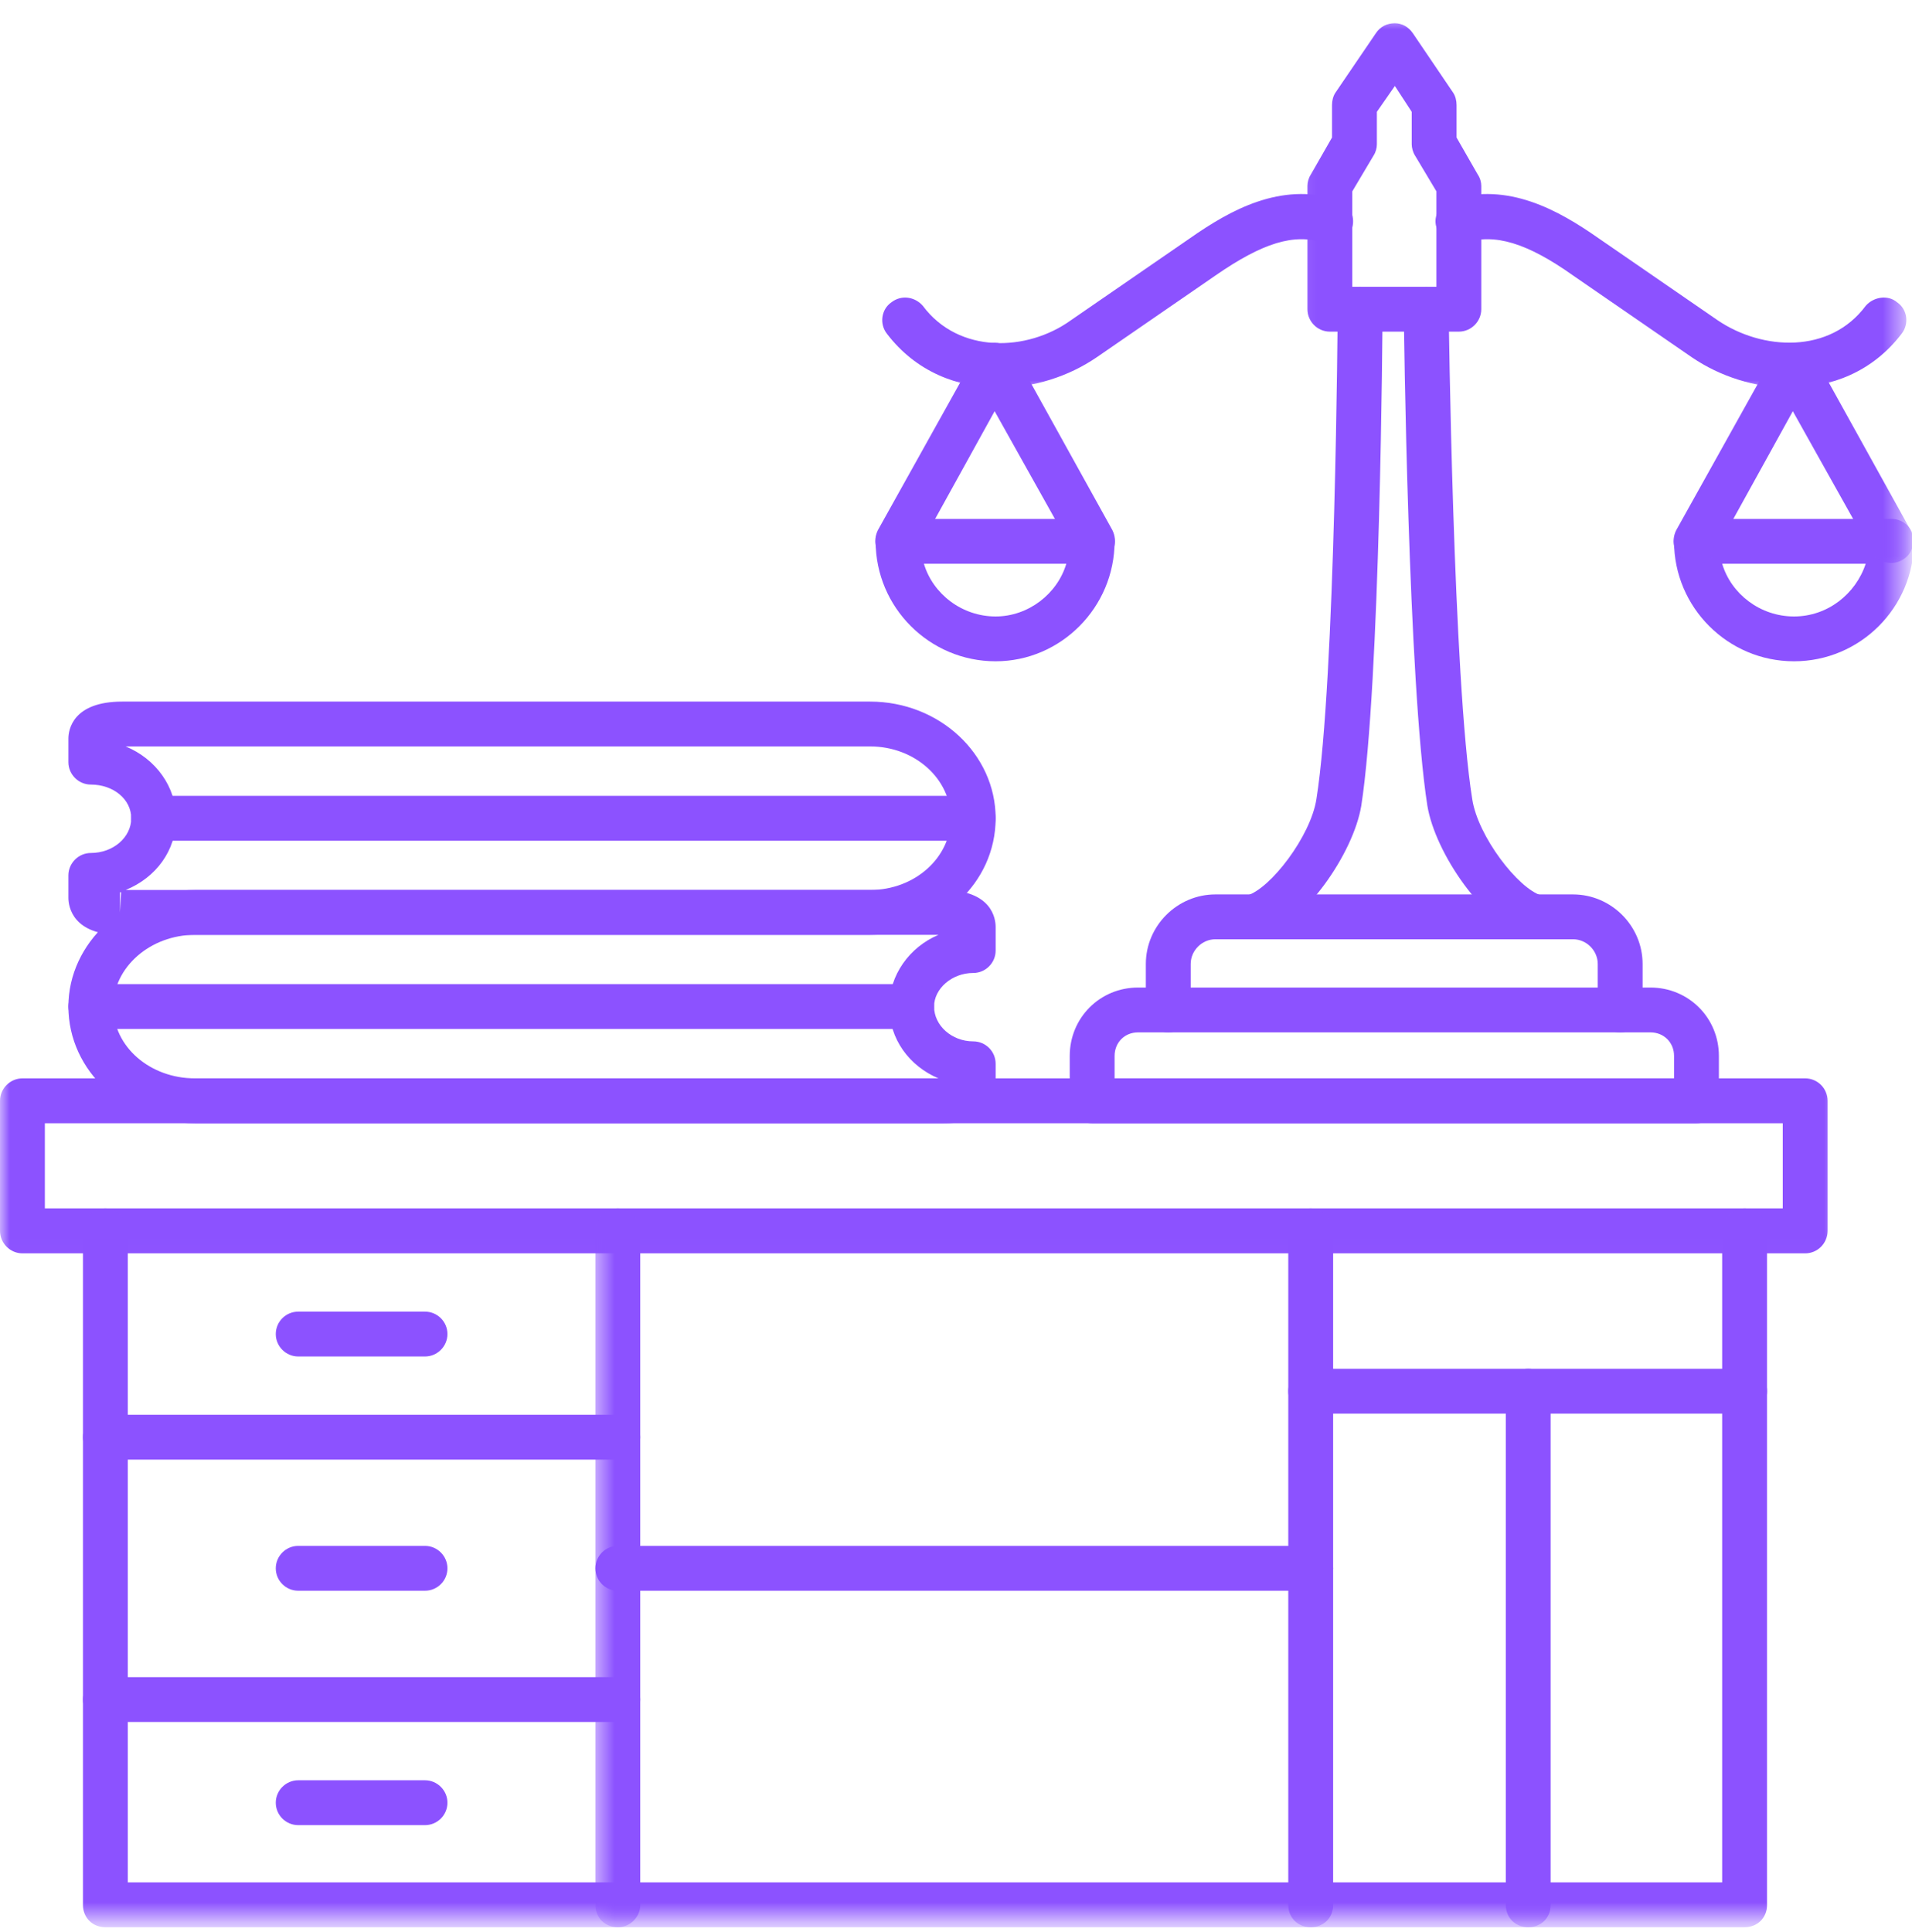
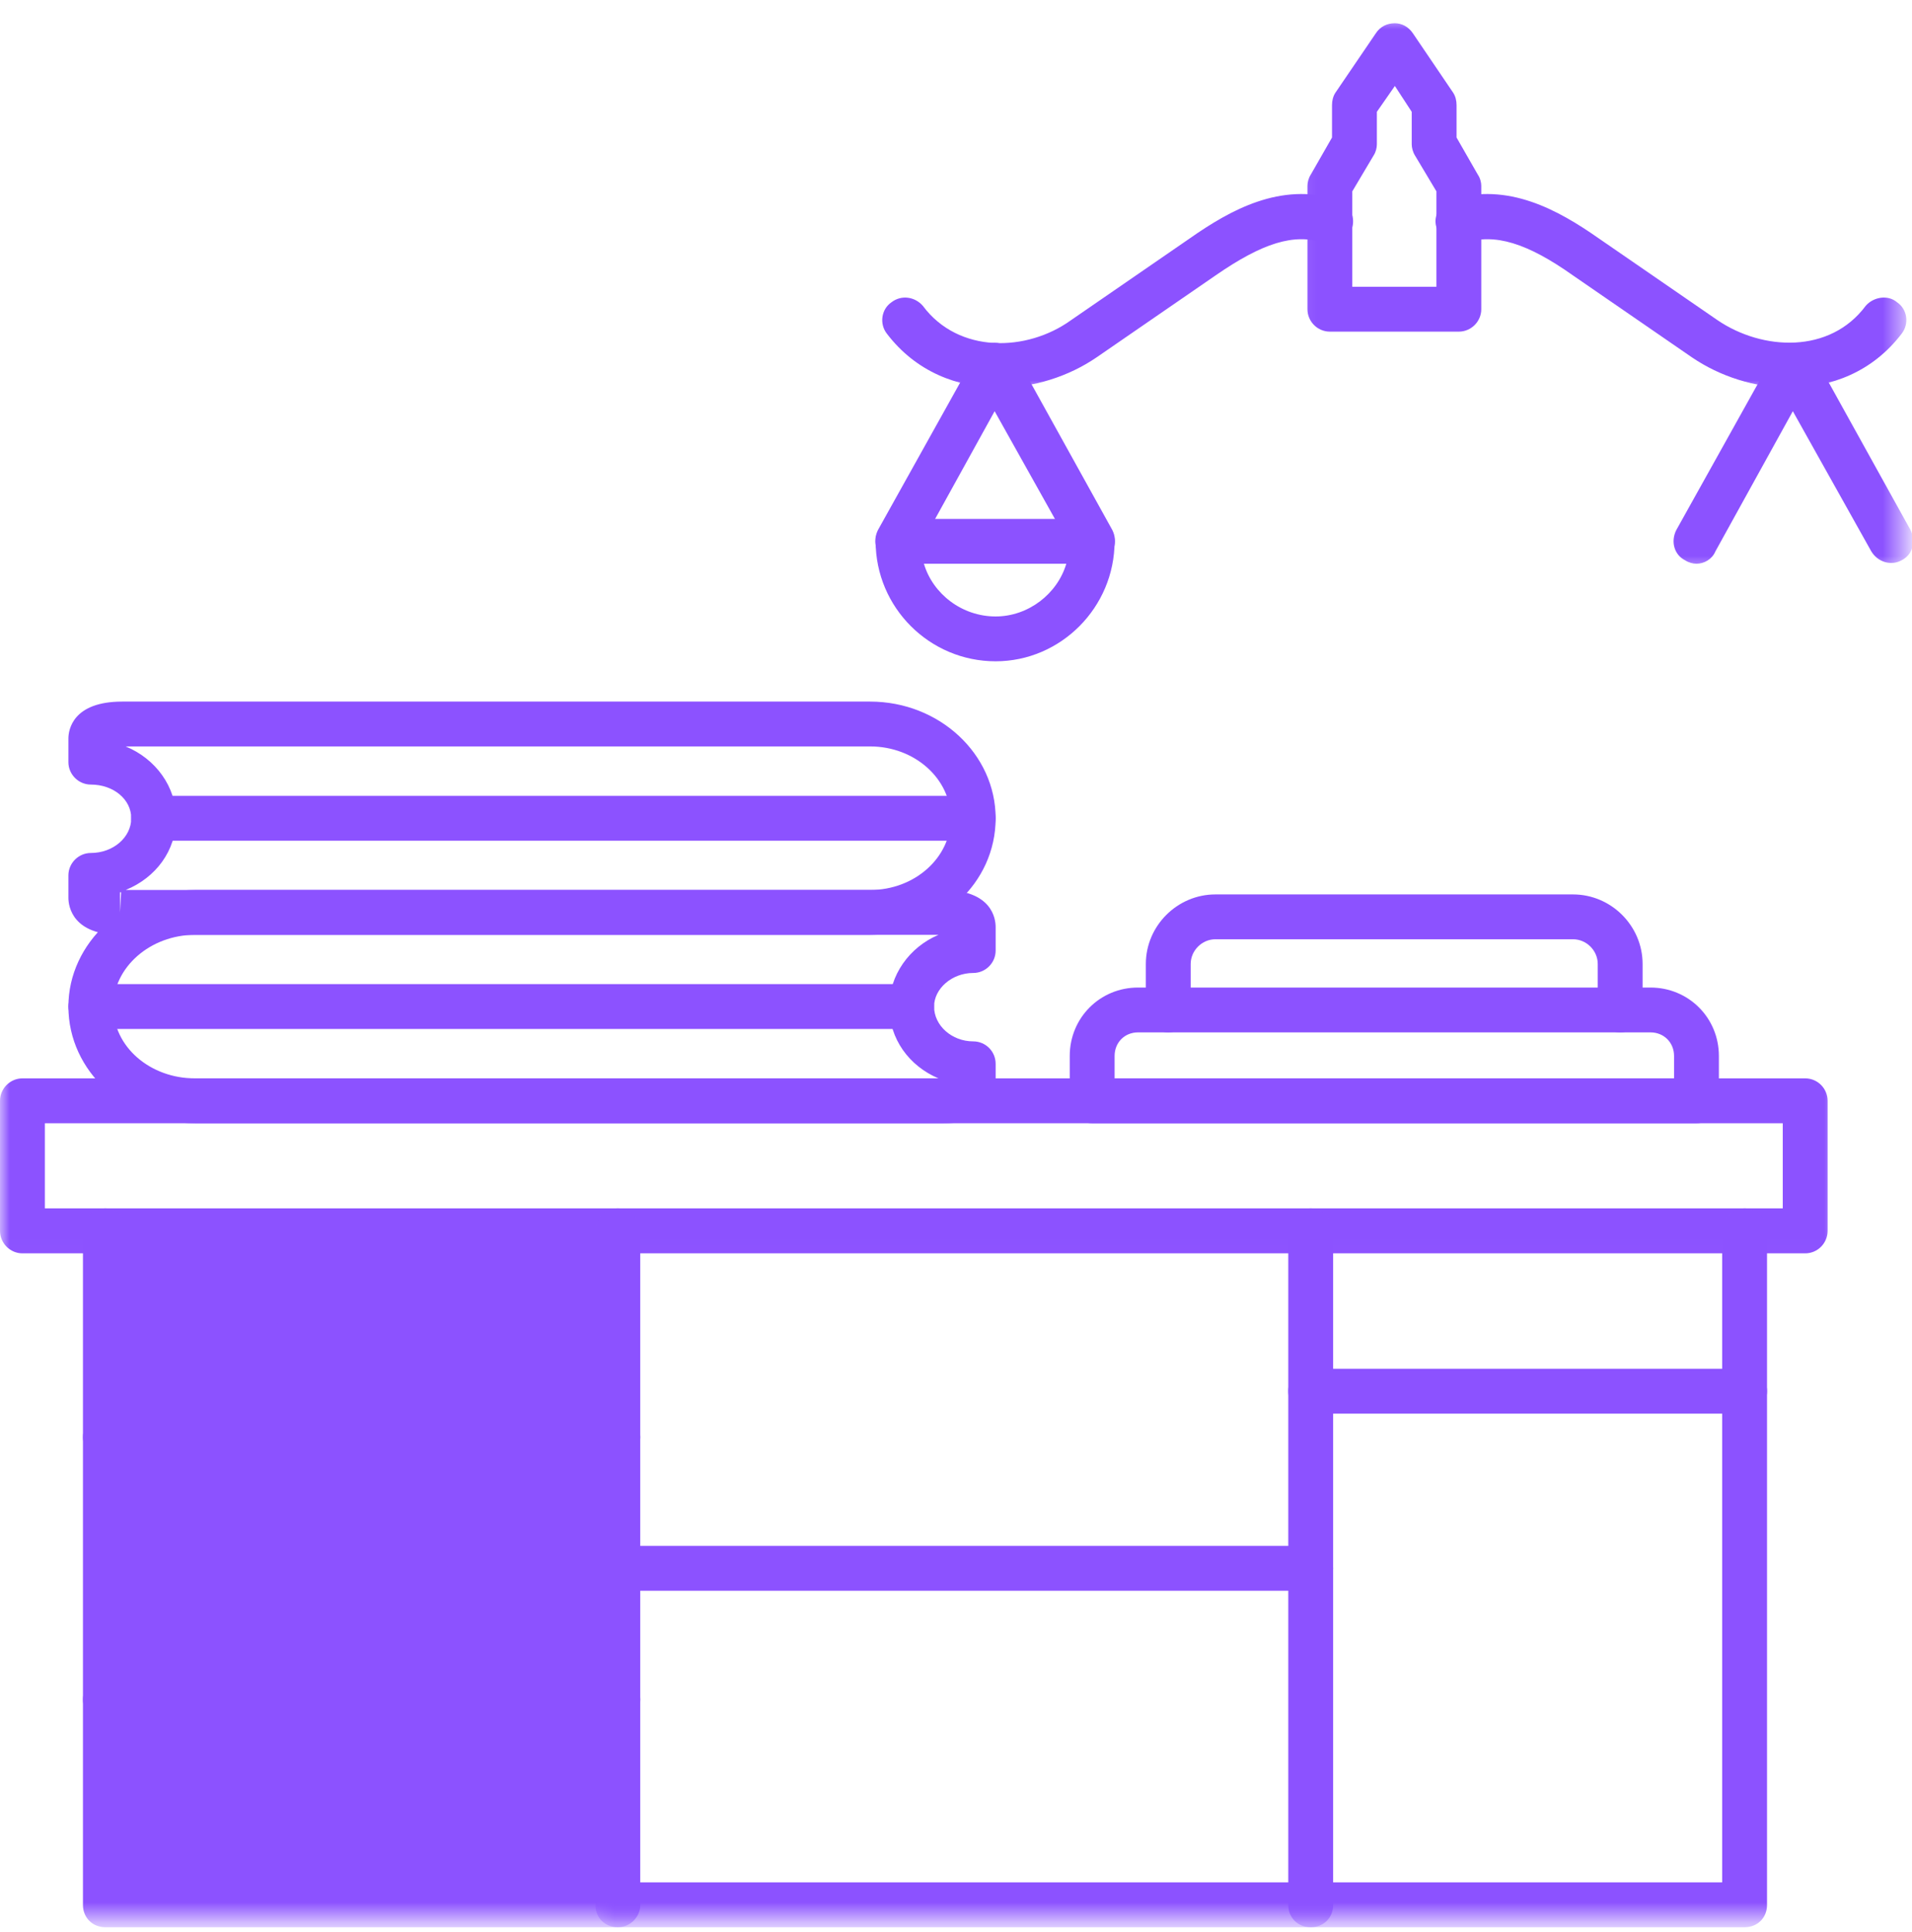
<svg xmlns="http://www.w3.org/2000/svg" width="98" height="99" viewBox="0 0 98 99" fill="none">
  <mask id="mask0_807_6657" style="mask-type:luminance" maskUnits="userSpaceOnUse" x="0" y="53" width="95" height="12">
    <path d="M0 53.739H94.217V64.984H0V53.739Z" fill="white" />
  </mask>
  <g mask="url(#mask0_807_6657)">
    <path fill-rule="evenodd" clip-rule="evenodd" d="M92.526 64.237H1.149C0.52 64.237 0 63.717 0 63.08V56.419C0 55.789 0.52 55.269 1.149 55.269H92.526C93.162 55.269 93.675 55.789 93.675 56.419V63.08C93.675 63.717 93.162 64.237 92.526 64.237ZM2.299 61.931H91.376V57.568H2.299V61.931Z" fill="#8C52FF" />
  </g>
  <mask id="mask1_807_6657" style="mask-type:luminance" maskUnits="userSpaceOnUse" x="2" y="61" width="33" height="38">
    <path d="M2.385 61.236H34.244V98.41H2.385V61.236Z" fill="white" />
  </mask>
  <g mask="url(#mask1_807_6657)">
-     <path fill-rule="evenodd" clip-rule="evenodd" d="M31.668 98.776H5.401C4.772 98.776 4.252 98.315 4.252 97.627V63.081C4.252 62.451 4.772 61.931 5.401 61.931C6.038 61.931 6.551 62.451 6.551 63.081V96.477H31.668C32.297 96.477 32.817 96.99 32.817 97.627C32.817 98.256 32.297 98.776 31.668 98.776Z" fill="#8C52FF" />
+     <path fill-rule="evenodd" clip-rule="evenodd" d="M31.668 98.776H5.401C4.772 98.776 4.252 98.315 4.252 97.627V63.081C4.252 62.451 4.772 61.931 5.401 61.931C6.038 61.931 6.551 62.451 6.551 63.081H31.668C32.297 96.477 32.817 96.99 32.817 97.627C32.817 98.256 32.297 98.776 31.668 98.776Z" fill="#8C52FF" />
  </g>
  <mask id="mask2_807_6657" style="mask-type:luminance" maskUnits="userSpaceOnUse" x="30" y="61" width="63" height="38">
    <path d="M30.496 61.236H92.341V98.41H30.496V61.236Z" fill="white" />
  </mask>
  <g mask="url(#mask2_807_6657)">
    <path fill-rule="evenodd" clip-rule="evenodd" d="M89.419 98.776H31.667C31.03 98.776 30.518 98.315 30.518 97.627V63.081C30.518 62.451 31.03 61.931 31.667 61.931C32.297 61.931 32.816 62.451 32.816 63.081V96.477H88.27V63.081C88.27 62.451 88.79 61.931 89.419 61.931C90.056 61.931 90.569 62.451 90.569 63.081V97.627C90.569 98.315 90.056 98.776 89.419 98.776Z" fill="#8C52FF" />
  </g>
  <path fill-rule="evenodd" clip-rule="evenodd" d="M31.668 74.808H5.401C4.772 74.808 4.252 74.288 4.252 73.659C4.252 73.029 4.772 72.51 5.401 72.51H31.668C32.297 72.51 32.817 73.029 32.817 73.659C32.817 74.288 32.297 74.808 31.668 74.808Z" fill="#8C52FF" />
  <path fill-rule="evenodd" clip-rule="evenodd" d="M31.668 88.256H5.401C4.772 88.256 4.252 87.736 4.252 87.107C4.252 86.477 4.772 85.957 5.401 85.957H31.668C32.297 85.957 32.817 86.477 32.817 87.107C32.817 87.736 32.297 88.256 31.668 88.256Z" fill="#8C52FF" />
  <path fill-rule="evenodd" clip-rule="evenodd" d="M21.785 69.523H15.284C14.655 69.523 14.135 69.003 14.135 68.374C14.135 67.737 14.655 67.224 15.284 67.224H21.785C22.414 67.224 22.934 67.737 22.934 68.374C22.934 69.003 22.414 69.523 21.785 69.523Z" fill="#8C52FF" />
  <path fill-rule="evenodd" clip-rule="evenodd" d="M21.785 81.528H15.284C14.655 81.528 14.135 81.016 14.135 80.379C14.135 79.749 14.655 79.23 15.284 79.23H21.785C22.414 79.23 22.934 79.749 22.934 80.379C22.934 81.016 22.414 81.528 21.785 81.528Z" fill="#8C52FF" />
  <path fill-rule="evenodd" clip-rule="evenodd" d="M21.785 93.542H15.284C14.655 93.542 14.135 93.029 14.135 92.392C14.135 91.763 14.655 91.243 15.284 91.243H21.785C22.414 91.243 22.934 91.763 22.934 92.392C22.934 93.029 22.414 93.542 21.785 93.542Z" fill="#8C52FF" />
  <mask id="mask3_807_6657" style="mask-type:luminance" maskUnits="userSpaceOnUse" x="64" y="61" width="6" height="38">
    <path d="M64.231 61.236H69.853V98.41H64.231V61.236Z" fill="white" />
  </mask>
  <g mask="url(#mask3_807_6657)">
    <path fill-rule="evenodd" clip-rule="evenodd" d="M67.181 98.776C66.551 98.776 66.031 98.315 66.031 97.627V63.081C66.031 62.451 66.551 61.931 67.181 61.931C67.817 61.931 68.33 62.451 68.33 63.081V97.627C68.33 98.315 67.817 98.776 67.181 98.776Z" fill="#8C52FF" />
  </g>
  <path fill-rule="evenodd" clip-rule="evenodd" d="M67.179 81.528H31.667C31.03 81.528 30.518 81.016 30.518 80.379C30.518 79.749 31.03 79.23 31.667 79.23H67.179C67.816 79.23 68.329 79.749 68.329 80.379C68.329 81.016 67.816 81.528 67.179 81.528Z" fill="#8C52FF" />
  <path fill-rule="evenodd" clip-rule="evenodd" d="M89.421 72.451H67.181C66.551 72.451 66.031 71.931 66.031 71.302C66.031 70.672 66.551 70.152 67.181 70.152H89.421C90.058 70.152 90.57 70.672 90.57 71.302C90.57 71.931 90.058 72.451 89.421 72.451Z" fill="#8C52FF" />
  <mask id="mask4_807_6657" style="mask-type:luminance" maskUnits="userSpaceOnUse" x="75" y="68" width="7" height="31">
-     <path d="M75.475 68.732H81.097V98.41H75.475V68.732Z" fill="white" />
-   </mask>
+     </mask>
  <g mask="url(#mask4_807_6657)">
    <path fill-rule="evenodd" clip-rule="evenodd" d="M78.329 98.776C77.7 98.776 77.18 98.315 77.18 97.627V71.302C77.18 70.672 77.7 70.152 78.329 70.152C78.966 70.152 79.478 70.672 79.478 71.302V97.627C79.478 98.315 78.966 98.776 78.329 98.776Z" fill="#8C52FF" />
  </g>
-   <path fill-rule="evenodd" clip-rule="evenodd" d="M78.674 48.139C78.564 48.139 78.447 48.139 78.33 48.088C76.031 47.341 73.564 43.718 73.161 41.302C72.18 35.043 71.953 16.646 71.953 15.899C71.953 15.27 72.473 14.75 73.103 14.698C73.732 14.698 74.252 15.211 74.252 15.848C74.252 16.075 74.479 34.867 75.46 40.958C75.745 42.854 77.817 45.555 79.018 45.899C79.596 46.133 79.94 46.763 79.772 47.341C79.596 47.854 79.135 48.139 78.674 48.139ZM64.252 48.139C63.791 48.139 63.33 47.854 63.161 47.341C62.986 46.763 63.33 46.133 63.908 45.899C65.116 45.555 67.18 42.854 67.473 40.958C68.447 34.867 68.564 16.075 68.564 15.848C68.564 15.211 69.076 14.698 69.713 14.698C70.343 14.698 70.863 15.211 70.863 15.899C70.863 16.646 70.745 35.043 69.772 41.302C69.369 43.718 66.895 47.341 64.596 48.088C64.479 48.139 64.369 48.139 64.252 48.139Z" fill="#8C52FF" />
  <mask id="mask5_807_6657" style="mask-type:luminance" maskUnits="userSpaceOnUse" x="66" y="0" width="12" height="19">
    <path d="M66.106 0.877H77.35V18.132H66.106V0.877Z" fill="white" />
  </mask>
  <g mask="url(#mask5_807_6657)">
    <path fill-rule="evenodd" clip-rule="evenodd" d="M74.774 16.997H68.163C67.526 16.997 67.014 16.477 67.014 15.848V9.523C67.014 9.347 67.072 9.12 67.182 8.952L68.273 7.048V5.387C68.273 5.152 68.331 4.925 68.448 4.75L70.52 1.704C70.747 1.36 71.091 1.192 71.494 1.192C71.838 1.192 72.182 1.36 72.416 1.704L74.481 4.75C74.598 4.925 74.656 5.152 74.656 5.387V7.048L75.747 8.952C75.864 9.12 75.923 9.347 75.923 9.523V15.848C75.923 16.477 75.403 16.997 74.774 16.997ZM69.312 14.698H73.624V9.808L72.526 7.971C72.416 7.795 72.358 7.568 72.358 7.4V5.731L71.494 4.406L70.572 5.731V7.4C70.572 7.568 70.52 7.795 70.403 7.971L69.312 9.808V14.698Z" fill="#8C52FF" />
  </g>
  <mask id="mask6_807_6657" style="mask-type:luminance" maskUnits="userSpaceOnUse" x="43" y="8" width="55" height="13">
    <path d="M43.615 8.761H97.539V20.006H43.615V8.761Z" fill="white" />
  </mask>
  <g mask="url(#mask6_807_6657)">
    <path fill-rule="evenodd" clip-rule="evenodd" d="M91.72 19.867C89.941 19.867 88.162 19.296 86.72 18.315L80.629 14.12C78.272 12.451 76.61 11.938 75.058 12.451C74.48 12.627 73.85 12.283 73.623 11.646C73.447 11.075 73.791 10.445 74.421 10.211C77.298 9.347 79.824 10.731 81.954 12.224L88.045 16.419C90.343 17.971 93.791 18.146 95.629 15.672C96.031 15.211 96.778 15.094 97.239 15.496C97.759 15.848 97.869 16.595 97.466 17.107C95.973 19.061 93.85 19.867 91.72 19.867ZM51.207 19.867C49.077 19.867 46.954 19.061 45.461 17.107C45.058 16.595 45.175 15.848 45.687 15.496C46.207 15.094 46.895 15.211 47.298 15.672C49.135 18.146 52.642 18.029 54.882 16.419L60.973 12.224C63.103 10.731 65.629 9.347 68.506 10.211C69.135 10.386 69.48 11.075 69.311 11.646C69.077 12.283 68.447 12.627 67.876 12.451C66.324 11.938 64.714 12.451 62.298 14.12L56.207 18.315C54.772 19.296 52.986 19.867 51.207 19.867Z" fill="#8C52FF" />
  </g>
  <path fill-rule="evenodd" clip-rule="evenodd" d="M51.03 33.893C47.641 33.893 44.881 31.133 44.881 27.744C44.881 27.107 45.401 26.595 46.03 26.595H55.979C56.608 26.595 57.128 27.107 57.128 27.744C57.128 31.133 54.368 33.893 51.03 33.893ZM47.355 28.893C47.816 30.445 49.31 31.595 51.03 31.595C52.699 31.595 54.193 30.445 54.654 28.893H47.355Z" fill="#8C52FF" />
  <path fill-rule="evenodd" clip-rule="evenodd" d="M46.032 28.893C45.805 28.893 45.629 28.835 45.461 28.718C44.882 28.432 44.714 27.744 44.999 27.166L49.999 18.198C50.175 17.795 50.578 17.568 50.98 17.568C51.376 17.568 51.778 17.795 52.013 18.146L57.013 27.166C57.298 27.744 57.13 28.432 56.551 28.718C56.032 29.003 55.285 28.835 54.999 28.256L50.98 21.075L47.013 28.256C46.778 28.659 46.434 28.893 46.032 28.893Z" fill="#8C52FF" />
  <mask id="mask7_807_6657" style="mask-type:luminance" maskUnits="userSpaceOnUse" x="84" y="25" width="14" height="10">
-     <path d="M84.844 25.628H97.538V34.999H84.844V25.628Z" fill="white" />
-   </mask>
+     </mask>
  <g mask="url(#mask7_807_6657)">
    <path fill-rule="evenodd" clip-rule="evenodd" d="M91.952 33.893C88.563 33.893 85.803 31.133 85.803 27.744C85.803 27.107 86.315 26.595 86.952 26.595H96.952C97.582 26.595 98.101 27.107 98.101 27.744C98.101 31.133 95.341 33.893 91.952 33.893ZM88.27 28.893C88.731 30.445 90.224 31.595 91.952 31.595C93.672 31.595 95.115 30.445 95.627 28.893H88.27Z" fill="#8C52FF" />
  </g>
  <mask id="mask8_807_6657" style="mask-type:luminance" maskUnits="userSpaceOnUse" x="84" y="16" width="14" height="14">
    <path d="M84.844 16.258H97.538V29.376H84.844V16.258Z" fill="white" />
  </mask>
  <g mask="url(#mask8_807_6657)">
    <path fill-rule="evenodd" clip-rule="evenodd" d="M86.951 28.893C86.775 28.893 86.549 28.835 86.373 28.718C85.802 28.432 85.626 27.744 85.919 27.166L90.919 18.198C91.087 17.795 91.49 17.568 91.892 17.568C92.295 17.568 92.698 17.795 92.925 18.146L97.925 27.166C98.21 27.744 98.042 28.432 97.463 28.718C96.951 29.003 96.263 28.835 95.912 28.256L91.892 21.075L87.925 28.256C87.756 28.659 87.354 28.893 86.951 28.893Z" fill="#8C52FF" />
  </g>
  <path fill-rule="evenodd" clip-rule="evenodd" d="M83.042 52.912C82.413 52.912 81.893 52.393 81.893 51.763V49.406C81.893 48.718 81.315 48.139 80.626 48.139H62.296C61.608 48.139 61.029 48.718 61.029 49.406V51.763C61.029 52.393 60.517 52.912 59.88 52.912C59.25 52.912 58.73 52.393 58.73 51.763V49.406C58.73 47.451 60.341 45.841 62.296 45.841H80.626C82.581 45.841 84.192 47.451 84.192 49.406V51.763C84.192 52.393 83.672 52.912 83.042 52.912Z" fill="#8C52FF" />
  <path fill-rule="evenodd" clip-rule="evenodd" d="M86.953 57.568H55.979C55.343 57.568 54.83 57.048 54.83 56.419V54.12C54.83 52.166 56.375 50.614 58.329 50.614H84.596C86.55 50.614 88.102 52.166 88.102 54.12V56.419C88.102 57.048 87.583 57.568 86.953 57.568ZM57.129 55.27H85.804V54.12C85.804 53.432 85.284 52.912 84.596 52.912H58.329C57.641 52.912 57.129 53.432 57.129 54.12V55.27Z" fill="#8C52FF" />
  <path fill-rule="evenodd" clip-rule="evenodd" d="M48.389 57.568H48.33H9.999C6.441 57.568 3.506 54.925 3.506 51.587C3.506 48.315 6.441 45.614 9.999 45.614H48.33C50.863 45.614 51.032 47.107 51.032 47.51V48.718C51.032 49.347 50.519 49.867 49.882 49.867C48.791 49.867 47.876 50.672 47.876 51.587C47.876 52.568 48.791 53.373 49.882 53.373C50.519 53.373 51.032 53.886 51.032 54.523V55.672C51.032 56.133 50.863 57.568 48.389 57.568ZM48.103 47.912H9.999C7.701 47.912 5.805 49.581 5.805 51.587C5.805 53.659 7.701 55.27 9.999 55.27H48.103C46.61 54.64 45.578 53.256 45.578 51.587C45.578 49.984 46.61 48.542 48.103 47.912Z" fill="#8C52FF" />
  <path fill-rule="evenodd" clip-rule="evenodd" d="M6.149 47.912C3.74 47.912 3.506 46.477 3.506 46.016V44.867C3.506 44.237 4.026 43.717 4.655 43.717C5.805 43.717 6.727 42.912 6.727 41.938C6.727 40.958 5.805 40.211 4.655 40.211C4.026 40.211 3.506 39.691 3.506 39.062V37.854C3.506 37.392 3.74 35.958 6.266 35.958H44.597C48.162 35.958 51.032 38.659 51.032 41.938C51.032 45.269 48.162 47.912 44.597 47.912H6.149ZM6.149 45.731V46.763L6.207 45.731C6.207 45.731 6.207 45.731 6.149 45.731ZM6.441 38.256C7.986 38.893 9.026 40.328 9.026 41.938C9.026 43.6 7.986 44.984 6.441 45.614H44.597C46.895 45.614 48.733 43.944 48.733 41.938C48.733 39.925 46.895 38.256 44.597 38.256H6.441Z" fill="#8C52FF" />
  <path fill-rule="evenodd" clip-rule="evenodd" d="M49.88 43.088H7.874C7.237 43.088 6.725 42.568 6.725 41.939C6.725 41.302 7.237 40.789 7.874 40.789H49.88C50.517 40.789 51.029 41.302 51.029 41.939C51.029 42.568 50.517 43.088 49.88 43.088Z" fill="#8C52FF" />
  <path fill-rule="evenodd" clip-rule="evenodd" d="M46.727 52.736H4.655C4.026 52.736 3.506 52.224 3.506 51.587C3.506 50.958 4.026 50.438 4.655 50.438H46.727C47.356 50.438 47.876 50.958 47.876 51.587C47.876 52.224 47.356 52.736 46.727 52.736Z" fill="#8C52FF" />
</svg>